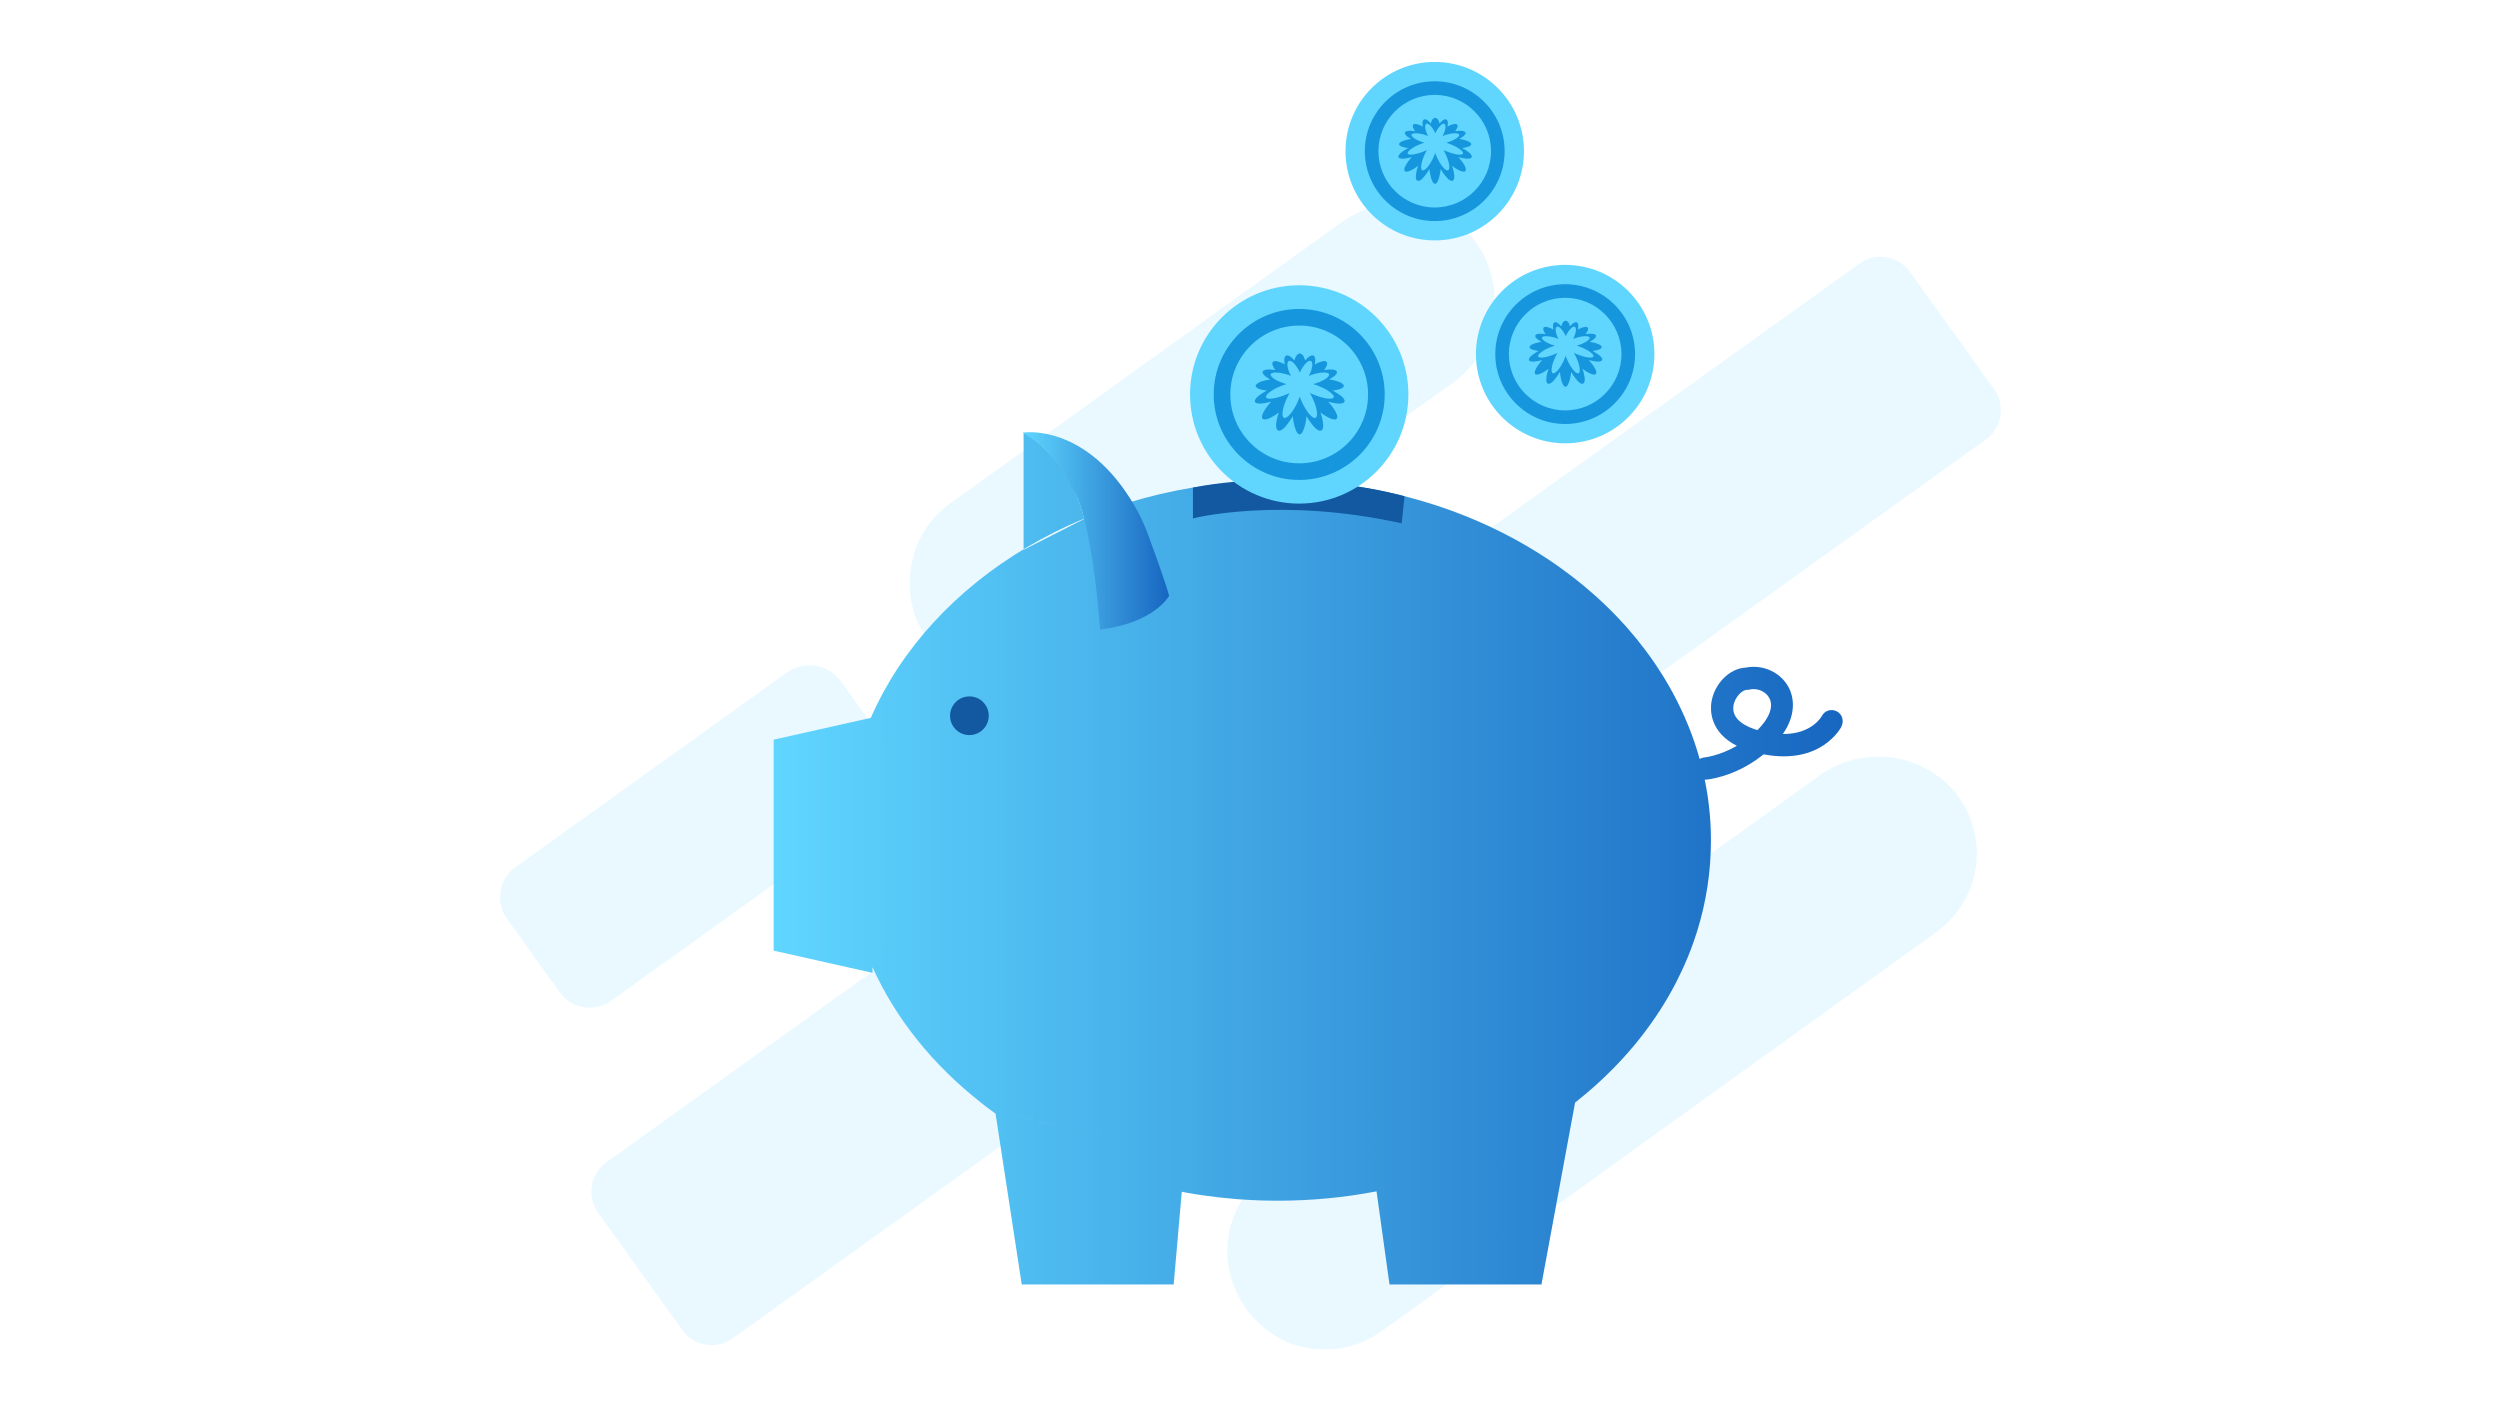
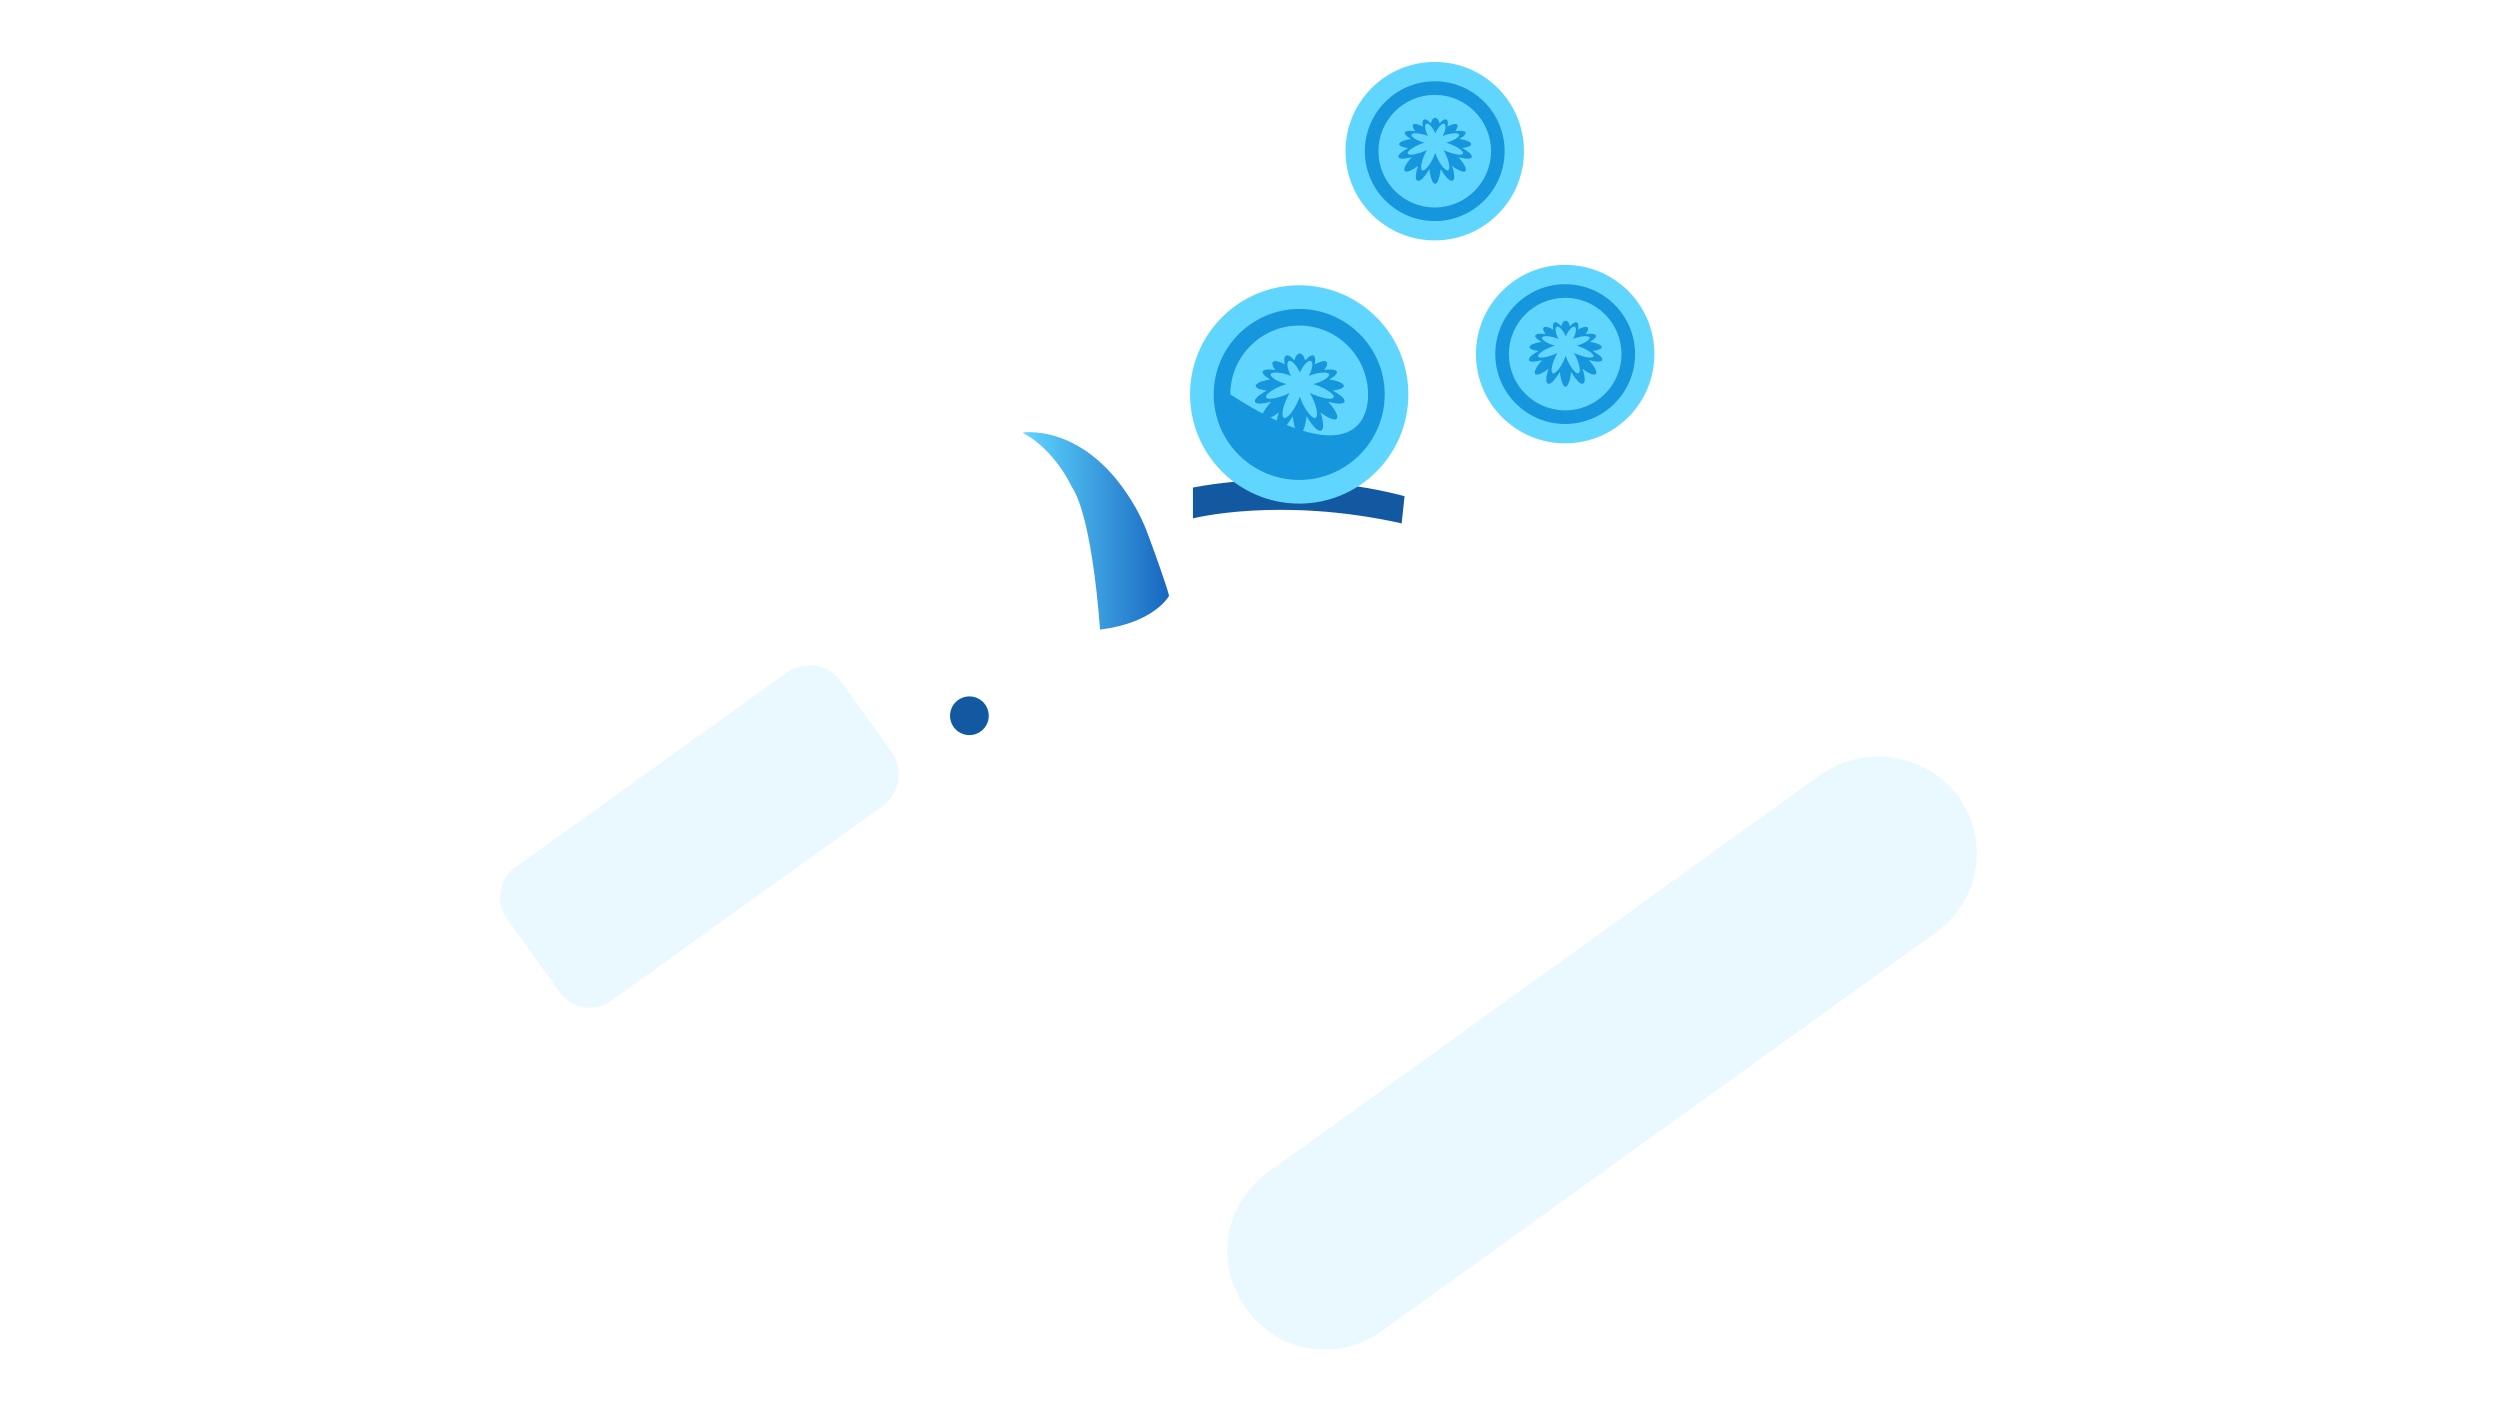
<svg xmlns="http://www.w3.org/2000/svg" width="565" height="318" viewBox="0 0 565 318" fill="none">
  <g clip-path="url(#clip0_19_603)">
    <g opacity="0.14">
-       <path fill-rule="evenodd" clip-rule="evenodd" d="M420.256 59.557C423.916 56.933 429.014 57.772 431.643 61.433L450.667 87.958C453.292 91.618 452.452 96.716 448.791 99.345L165.584 302.469C161.923 305.094 156.825 304.255 154.196 300.594L135.172 274.069C132.548 270.408 133.387 265.31 137.048 262.682L420.256 59.557Z" fill="#5FD6FF" />
-       <path fill-rule="evenodd" clip-rule="evenodd" d="M224.068 153.346C218.127 152.367 213.086 149.312 209.475 144.276C202.71 134.83 205.028 120.764 214.462 113.984L303.165 50.25C313.229 43.019 326.729 45.242 333.948 55.319C340.623 65.306 338.395 78.831 328.871 86.152L240.254 149.345C235.222 152.961 229.465 154.234 224.064 153.346H224.068Z" fill="#5FD6FF" />
      <path fill-rule="evenodd" clip-rule="evenodd" d="M190.103 154.038L201.465 169.884C204.303 173.844 203.398 179.351 199.438 182.193L138.117 226.173C134.378 228.855 129.174 227.996 126.496 224.261L114.56 207.616C111.878 203.878 112.738 198.674 116.472 195.996L177.794 152.015C181.754 149.177 187.261 150.082 190.103 154.042V154.038Z" fill="#5FD6FF" />
      <path fill-rule="evenodd" clip-rule="evenodd" d="M295.647 304.681C290.25 303.792 285.214 300.737 281.606 295.697C274.4 285.62 276.627 272.091 286.684 264.856L411.788 174.855C421.759 168.16 435.246 170.384 442.543 179.92C449.75 189.997 447.522 203.526 437.466 210.765L312.361 300.762C307.333 304.382 301.58 305.655 295.647 304.681Z" fill="#5FD6FF" />
    </g>
    <g opacity="0.99">
-       <path d="M362.07 175.834C362.07 220.777 318.257 257.207 264.212 257.207C261.796 257.207 259.397 257.137 257.022 256.994C256.145 256.941 255.277 256.875 254.409 256.806C244.496 255.983 235.021 253.931 226.205 250.84C225.534 250.606 224.87 250.369 224.211 250.119C223.331 249.792 222.459 249.456 221.591 249.104C210.887 240.685 202.464 230.285 197.19 218.598V219.86L174.85 214.848V167.165L196.801 162.243C210.445 130.964 246.49 108.616 288.821 108.616C304.115 108.616 318.593 111.535 331.487 116.739C350.323 131.57 362.07 152.564 362.07 175.834ZM245.028 117.288C241.683 103.104 231.332 97.769 231.332 97.769V124.261L245.028 117.288ZM416.206 164.152C416.014 164.528 411.571 172.947 398.566 170.482C398.398 170.621 398.226 170.752 398.054 170.887C391.929 175.633 385.869 176.174 385.615 176.194C385.549 176.202 385.476 176.202 385.41 176.202C385.365 176.202 385.32 176.202 385.271 176.194C385.3 176.325 385.328 176.456 385.349 176.587C385.414 176.923 385.48 177.259 385.541 177.594C385.598 177.918 385.66 178.237 385.713 178.561C385.729 178.647 385.746 178.733 385.754 178.819C385.799 179.085 385.84 179.359 385.885 179.625C385.938 179.965 385.987 180.305 386.032 180.645C386.077 180.989 386.123 181.329 386.168 181.673C386.249 182.352 386.327 183.036 386.389 183.728C386.45 184.416 386.503 185.108 386.548 185.8C386.573 186.148 386.589 186.496 386.602 186.848C386.618 187.196 386.63 187.54 386.638 187.892C386.651 188.245 386.659 188.589 386.663 188.941C386.667 189.293 386.671 189.641 386.671 189.993C386.671 197.097 385.578 203.989 383.522 210.556C383.109 211.867 382.658 213.169 382.175 214.455C381.93 215.097 381.68 215.74 381.414 216.375C380.628 218.283 379.755 220.163 378.809 222.005C378.809 222.005 378.809 222.007 378.809 222.009C378.257 223.07 377.688 224.118 377.09 225.154C376.787 225.674 376.48 226.194 376.172 226.702C375.861 227.218 375.538 227.73 375.214 228.233C374.887 228.737 374.559 229.24 374.219 229.74C373.88 230.244 373.536 230.739 373.187 231.23C372.487 232.221 371.763 233.192 371.017 234.154C370.829 234.392 370.641 234.633 370.452 234.871C370.071 235.346 369.687 235.816 369.298 236.287C367.733 238.167 366.075 239.989 364.327 241.746C361.833 244.264 359.163 246.647 356.33 248.891C356.207 248.981 356.092 249.079 355.969 249.169L348.37 290.284H314.028L311.096 269.241C303.938 270.625 296.482 271.358 288.813 271.358C288.104 271.358 287.392 271.35 286.688 271.338C286.585 271.338 286.483 271.338 286.38 271.334C286.045 271.325 285.713 271.317 285.377 271.309C285.259 271.305 285.144 271.305 285.029 271.301C284.35 271.28 283.674 271.252 282.994 271.219C282.11 271.178 281.233 271.125 280.353 271.059C279.989 271.035 279.628 271.006 279.268 270.977C276.783 270.781 274.33 270.502 271.898 270.15C271.574 270.105 271.255 270.056 270.931 270.003C270.706 269.97 270.481 269.937 270.256 269.901C269.883 269.843 269.515 269.782 269.15 269.716C268.884 269.675 268.61 269.63 268.343 269.577C268.057 269.528 267.766 269.475 267.479 269.417C267.344 269.397 267.213 269.372 267.082 269.344C267.004 269.331 266.927 269.319 266.849 269.303C266.923 269.319 267.004 269.335 267.082 269.348L265.252 290.284H230.91L224.997 251.683C224.969 251.659 224.94 251.638 224.911 251.618C224.866 251.585 224.817 251.548 224.768 251.52C224.248 251.139 223.728 250.758 223.216 250.373C222.938 250.164 222.655 249.951 222.381 249.738C222.246 249.636 222.111 249.53 221.975 249.423C221.84 249.321 221.709 249.21 221.574 249.104C222.442 249.456 223.314 249.792 224.195 250.119C224.854 250.369 225.517 250.606 226.189 250.84C235.005 253.935 244.48 255.983 254.393 256.806C255.261 256.875 256.129 256.941 257.005 256.994C259.38 257.137 261.78 257.207 264.196 257.207C318.241 257.207 362.054 220.777 362.054 175.834C362.054 152.564 350.306 131.57 331.471 116.739C331.487 116.743 331.5 116.752 331.516 116.756C332.011 116.956 332.507 117.161 332.994 117.37C333.465 117.567 333.932 117.767 334.403 117.972C334.436 117.988 334.468 118.005 334.501 118.017C335.001 118.238 335.5 118.459 335.996 118.688C336.43 118.889 336.864 119.09 337.298 119.299C337.392 119.34 337.486 119.385 337.58 119.434C338.031 119.651 338.481 119.868 338.931 120.093C339.349 120.298 339.763 120.511 340.176 120.724C341.229 121.264 342.269 121.817 343.292 122.39C343.628 122.578 343.956 122.767 344.287 122.959C344.496 123.078 344.705 123.197 344.914 123.32C345.221 123.5 345.536 123.684 345.839 123.868C345.929 123.921 346.023 123.979 346.114 124.036C346.392 124.2 346.67 124.368 346.941 124.536C347.395 124.814 347.841 125.097 348.288 125.379C348.554 125.551 348.82 125.723 349.082 125.891C349.438 126.116 349.782 126.35 350.13 126.579C350.532 126.845 350.925 127.119 351.318 127.39C351.666 127.627 352.006 127.865 352.35 128.11C353.111 128.647 353.857 129.195 354.594 129.756C354.88 129.973 355.171 130.194 355.458 130.416C356.031 130.858 356.596 131.304 357.157 131.763C357.423 131.98 357.693 132.197 357.955 132.418C358.524 132.881 359.081 133.36 359.634 133.847C359.892 134.072 360.15 134.301 360.412 134.531C360.445 134.555 360.478 134.584 360.51 134.617C360.752 134.834 360.994 135.051 361.231 135.272C361.493 135.509 361.755 135.751 362.017 135.997C362.275 136.238 362.533 136.484 362.791 136.73C363.033 136.959 363.27 137.188 363.504 137.417C363.774 137.68 364.044 137.942 364.31 138.22C364.54 138.453 364.765 138.683 364.99 138.916C365.027 138.949 365.06 138.978 365.084 139.01C365.305 139.24 365.526 139.469 365.747 139.702C365.772 139.727 365.793 139.747 365.813 139.772C366.284 140.271 366.747 140.779 367.209 141.287C367.447 141.549 367.676 141.811 367.909 142.077C368.585 142.847 369.244 143.629 369.891 144.419C369.92 144.452 369.949 144.489 369.977 144.53C370.62 145.328 371.247 146.135 371.861 146.946C372.696 148.055 373.499 149.186 374.264 150.328C374.842 151.184 375.399 152.052 375.939 152.928C376.484 153.804 377.004 154.693 377.503 155.59C377.667 155.88 377.831 156.179 377.991 156.47C378.007 156.495 378.019 156.515 378.027 156.54C378.191 156.838 378.351 157.137 378.506 157.436C378.703 157.813 378.895 158.19 379.088 158.566C379.469 159.324 379.837 160.086 380.189 160.851C380.37 161.236 380.542 161.625 380.709 162.006C380.98 162.624 381.246 163.247 381.5 163.873C381.627 164.184 381.754 164.504 381.876 164.819C382.061 165.294 382.245 165.773 382.421 166.252C382.773 167.21 383.101 168.173 383.412 169.147C383.567 169.634 383.715 170.126 383.858 170.613C383.944 170.916 384.034 171.223 384.116 171.526C384.436 171.334 384.792 171.219 385.181 171.182C385.209 171.182 388.575 170.846 392.527 168.549C386.434 165.478 386.528 160.52 386.753 158.874C387.33 154.619 390.836 151.04 394.513 150.881C398.554 150.066 402.686 152.056 404.413 155.688C405.048 157.019 406.354 160.95 402.927 165.888H403.005C409.429 165.888 411.62 162.035 411.727 161.834C412.353 160.597 413.856 160.122 415.088 160.749C416.325 161.375 416.804 162.899 416.177 164.135L416.206 164.152ZM399.918 157.862C399.176 156.31 397.19 155.422 395.401 155.839C395.205 155.884 395.004 155.905 394.803 155.901H394.791C393.78 155.901 392.023 157.535 391.749 159.561C391.323 162.71 394.758 164.287 397.186 165.007C399.827 162.362 400.839 159.791 399.922 157.858L399.918 157.862Z" fill="url(#paint0_linear_19_603)" />
      <path d="M267.492 269.417C267.357 269.397 267.226 269.372 267.094 269.348C267.017 269.335 266.935 269.319 266.861 269.303C266.939 269.319 267.017 269.331 267.094 269.344C267.226 269.372 267.357 269.397 267.492 269.417Z" fill="#FCCECE" />
      <path d="M221.988 249.415C221.844 249.312 221.709 249.202 221.566 249.087C221.574 249.091 221.578 249.091 221.586 249.095C221.722 249.198 221.853 249.308 221.988 249.415Z" fill="#FCCECE" />
      <path d="M221.586 249.1C221.586 249.1 221.574 249.096 221.566 249.091C221.709 249.206 221.844 249.313 221.988 249.419C221.853 249.317 221.722 249.206 221.586 249.1Z" fill="#E490A0" />
-       <path d="M267.094 269.344C267.017 269.335 266.935 269.319 266.861 269.303C266.939 269.319 267.017 269.331 267.094 269.344Z" fill="#E490A0" />
      <path d="M219.085 166.133C221.5 166.133 223.458 164.176 223.458 161.76C223.458 159.345 221.5 157.387 219.085 157.387C216.669 157.387 214.711 159.345 214.711 161.76C214.711 164.176 216.669 166.133 219.085 166.133Z" fill="#1058A0" />
      <path d="M269.604 117.157C269.604 117.157 289.103 112.129 316.775 118.283L317.43 112.149C317.43 112.149 294.435 105.43 269.604 110.184V117.161V117.157Z" fill="#1058A0" />
      <path d="M231.119 97.769C231.119 97.769 245.598 95.365 256.629 114.688C257.751 116.653 258.684 118.721 259.466 120.842C260.92 124.781 263.594 132.139 264.212 134.662C264.212 134.662 260.957 140.759 248.603 142.29C248.603 142.29 246.994 116.997 242.166 109.938C242.166 109.938 238.526 101.79 231.119 97.769Z" fill="url(#paint1_linear_19_603)" />
      <path d="M293.62 113.812C307.245 113.812 318.29 102.766 318.29 89.141C318.29 75.516 307.245 64.471 293.62 64.471C279.995 64.471 268.949 75.516 268.949 89.141C268.949 102.766 279.995 113.812 293.62 113.812Z" fill="#5FD6FF" />
-       <path d="M293.62 108.468C282.966 108.468 274.297 99.8 274.297 89.145C274.297 78.491 282.966 69.823 293.62 69.823C304.274 69.823 312.943 78.491 312.943 89.145C312.943 99.8 304.274 108.468 293.62 108.468ZM293.62 73.577C285.037 73.577 278.052 80.559 278.052 89.145C278.052 97.732 285.033 104.713 293.62 104.713C302.206 104.713 309.184 97.732 309.184 89.145C309.184 80.559 302.202 73.577 293.62 73.577Z" fill="#1495DD" />
+       <path d="M293.62 108.468C282.966 108.468 274.297 99.8 274.297 89.145C274.297 78.491 282.966 69.823 293.62 69.823C304.274 69.823 312.943 78.491 312.943 89.145C312.943 99.8 304.274 108.468 293.62 108.468ZM293.62 73.577C285.037 73.577 278.052 80.559 278.052 89.145C302.206 104.713 309.184 97.732 309.184 89.145C309.184 80.559 302.202 73.577 293.62 73.577Z" fill="#1495DD" />
      <path d="M303.57 89.96C303.025 89.24 301.191 88.269 301.191 88.269C301.989 88.204 302.882 87.917 302.882 87.917C303.681 87.647 303.713 87.246 303.713 87.246C303.762 86.816 302.993 86.463 302.993 86.463C302.129 86.001 300.405 85.743 300.405 85.743C301.138 85.341 301.588 84.977 301.588 84.977C302.337 84.322 302.133 84.002 302.133 84.002C302.022 83.618 301.224 83.523 301.224 83.523C300.474 83.429 299.258 83.634 299.258 83.634C299.721 83.028 299.897 82.483 299.897 82.483C300.024 82.037 299.848 81.828 299.848 81.828C299.639 81.476 298.923 81.636 298.923 81.636C297.87 81.877 297.133 82.369 297.133 82.369C297.26 81.89 297.244 81.202 297.244 81.202C297.211 80.931 297.162 80.596 296.924 80.42C296.621 80.195 296.204 80.387 295.933 80.547C295.663 80.723 295.422 80.96 295.2 81.202C295.168 81.251 294.959 81.427 294.959 81.472C294.893 81.218 294.799 80.96 294.705 80.723C294.562 80.354 294.177 79.908 293.747 79.891C293.317 79.908 292.948 80.354 292.789 80.723C292.695 80.964 292.596 81.218 292.535 81.472C292.535 81.423 292.342 81.247 292.293 81.202C292.084 80.96 291.847 80.723 291.56 80.547C291.274 80.371 290.872 80.195 290.569 80.42C290.344 80.579 290.283 80.931 290.25 81.202C290.25 81.202 290.234 81.89 290.361 82.369C290.361 82.369 289.64 81.89 288.571 81.636C288.571 81.636 287.851 81.493 287.646 81.828C287.646 81.828 287.47 82.037 287.597 82.483C287.597 82.483 287.756 83.044 288.235 83.634C288.235 83.634 287.007 83.425 286.27 83.523C286.27 83.523 285.455 83.618 285.361 84.002C285.361 84.002 285.152 84.322 285.906 84.977C285.906 84.977 286.352 85.346 287.089 85.743C287.089 85.743 285.365 85.997 284.501 86.463C284.501 86.463 283.719 86.816 283.78 87.246C283.78 87.246 283.813 87.647 284.612 87.917C284.612 87.917 285.504 88.204 286.303 88.269C286.303 88.269 284.452 89.244 283.924 89.96C283.924 89.96 283.494 90.39 283.604 90.791C283.604 90.791 283.699 91.287 285.009 91.205C285.009 91.205 286.032 91.139 287.277 90.775C287.277 90.775 286.049 92.163 285.68 92.917C285.68 92.917 284.882 94.178 285.361 94.673C285.361 94.673 285.586 94.96 286.462 94.69C286.462 94.69 287.707 94.276 289.018 93.203C289.018 93.203 288.473 94.722 288.412 95.918C288.412 95.918 288.285 97.085 288.891 97.323C288.891 97.323 289.402 97.576 290.344 96.59C290.344 96.59 291.495 95.328 292.15 94.067C292.232 94.772 292.342 95.488 292.518 96.176C292.629 96.606 292.772 97.04 292.965 97.437C293.108 97.74 293.333 98.158 293.714 98.17C294.099 98.154 294.32 97.724 294.463 97.437C294.656 97.036 294.799 96.606 294.91 96.176C295.086 95.488 295.213 94.772 295.295 94.067C295.95 95.345 297.1 96.59 297.1 96.59C298.059 97.581 298.554 97.323 298.554 97.323C299.16 97.081 299.033 95.918 299.033 95.918C298.968 94.718 298.427 93.203 298.427 93.203C299.737 94.272 300.982 94.69 300.982 94.69C301.862 94.96 302.084 94.673 302.084 94.673C302.563 94.178 301.764 92.917 301.764 92.917C301.412 92.167 300.167 90.775 300.167 90.775C301.412 91.144 302.436 91.205 302.436 91.205C303.746 91.299 303.84 90.791 303.84 90.791C304 90.39 303.57 89.96 303.57 89.96ZM301.416 89.801C301.416 89.801 301.224 90.55 298.349 89.706C298.349 89.706 296.736 89.195 296.032 88.797C296.032 88.797 297.502 91.303 297.645 93.302C297.645 93.302 297.739 94.276 297.276 94.452C297.276 94.452 296.765 94.677 295.729 93.367C295.729 93.367 294.484 91.848 293.747 89.612C293.014 91.848 291.765 93.367 291.765 93.367C290.725 94.677 290.217 94.452 290.217 94.452C289.755 94.276 289.849 93.302 289.849 93.302C289.992 91.303 291.462 88.797 291.462 88.797C290.791 89.211 289.177 89.706 289.177 89.706C286.319 90.554 286.127 89.801 286.127 89.801C285.901 89.195 287.548 88.22 287.548 88.22C288.809 87.389 290.725 86.799 290.725 86.799C288.489 86.16 287.658 85.395 287.658 85.395C286.97 84.805 287.195 84.531 287.195 84.531C287.548 83.941 289.513 84.305 289.513 84.305C290.967 84.576 291.749 84.961 291.749 84.961C291.143 83.843 290.999 82.885 290.999 82.885C290.807 81.656 291.335 81.558 291.335 81.558C291.736 81.431 292.293 81.972 292.293 81.972C293.395 83.106 293.763 84.24 293.763 84.24C293.763 84.24 294.148 83.106 295.25 81.972C295.25 81.972 295.823 81.411 296.208 81.558C296.208 81.558 296.736 81.669 296.544 82.885C296.544 82.885 296.4 83.843 295.794 84.961C295.794 84.961 296.576 84.576 298.03 84.305C298.03 84.305 299.995 83.937 300.347 84.531C300.347 84.531 300.573 84.801 299.885 85.395C299.885 85.395 299.054 86.16 296.818 86.799C296.818 86.799 298.734 87.405 299.995 88.22C299.995 88.236 301.641 89.195 301.416 89.801Z" fill="#1495DD" />
      <path d="M353.73 100.193C364.867 100.193 373.896 91.164 373.896 80.027C373.896 68.889 364.867 59.86 353.73 59.86C342.592 59.86 333.563 68.889 333.563 80.027C333.563 91.164 342.592 100.193 353.73 100.193Z" fill="#5FD6FF" />
      <path d="M353.73 95.824C345.02 95.824 337.933 88.736 337.933 80.027C337.933 71.317 345.02 64.229 353.73 64.229C362.439 64.229 369.527 71.317 369.527 80.027C369.527 88.736 362.439 95.824 353.73 95.824ZM353.73 67.305C346.712 67.305 341.008 73.012 341.008 80.027C341.008 87.041 346.716 92.749 353.73 92.749C360.744 92.749 366.452 87.041 366.452 80.027C366.452 73.012 360.744 67.305 353.73 67.305Z" fill="#1495DD" />
      <path d="M361.866 80.698C361.424 80.113 359.921 79.314 359.921 79.314C360.572 79.261 361.305 79.028 361.305 79.028C361.956 78.806 361.985 78.479 361.985 78.479C362.025 78.127 361.399 77.84 361.399 77.84C360.695 77.463 359.282 77.254 359.282 77.254C359.884 76.927 360.248 76.628 360.248 76.628C360.863 76.092 360.691 75.83 360.691 75.83C360.601 75.514 359.945 75.436 359.945 75.436C359.331 75.359 358.34 75.526 358.34 75.526C358.717 75.031 358.864 74.585 358.864 74.585C358.971 74.22 358.823 74.048 358.823 74.048C358.656 73.762 358.066 73.893 358.066 73.893C357.206 74.089 356.604 74.495 356.604 74.495C356.711 74.102 356.694 73.541 356.694 73.541C356.67 73.32 356.629 73.045 356.432 72.902C356.182 72.718 355.847 72.877 355.621 73.008C355.4 73.152 355.204 73.348 355.019 73.545C354.995 73.586 354.823 73.729 354.823 73.766C354.77 73.557 354.692 73.348 354.614 73.152C354.495 72.853 354.184 72.484 353.832 72.472C353.48 72.484 353.181 72.849 353.05 73.152C352.972 73.348 352.894 73.557 352.841 73.766C352.841 73.725 352.686 73.582 352.645 73.545C352.477 73.348 352.28 73.152 352.043 73.008C351.805 72.865 351.482 72.722 351.232 72.902C351.048 73.033 350.999 73.32 350.97 73.541C350.97 73.541 350.958 74.102 351.06 74.495C351.06 74.495 350.474 74.102 349.598 73.893C349.598 73.893 349.013 73.774 348.841 74.048C348.841 74.048 348.697 74.216 348.8 74.585C348.8 74.585 348.931 75.043 349.324 75.526C349.324 75.526 348.316 75.359 347.719 75.436C347.719 75.436 347.051 75.514 346.973 75.83C346.973 75.83 346.806 76.092 347.416 76.628C347.416 76.628 347.78 76.927 348.382 77.254C348.382 77.254 346.973 77.463 346.265 77.84C346.265 77.84 345.626 78.127 345.68 78.479C345.68 78.479 345.704 78.806 346.359 79.028C346.359 79.028 347.092 79.261 347.743 79.314C347.743 79.314 346.228 80.113 345.798 80.698C345.798 80.698 345.446 81.05 345.536 81.378C345.536 81.378 345.614 81.783 346.687 81.718C346.687 81.718 347.522 81.665 348.542 81.365C348.542 81.365 347.534 82.5 347.236 83.114C347.236 83.114 346.584 84.146 346.973 84.551C346.973 84.551 347.158 84.785 347.874 84.564C347.874 84.564 348.894 84.224 349.963 83.347C349.963 83.347 349.52 84.588 349.467 85.567C349.467 85.567 349.361 86.521 349.86 86.717C349.86 86.717 350.278 86.926 351.048 86.115C351.048 86.115 351.989 85.084 352.522 84.052C352.587 84.625 352.677 85.215 352.821 85.775C352.911 86.128 353.029 86.48 353.185 86.807C353.304 87.057 353.484 87.393 353.799 87.409C354.115 87.397 354.295 87.045 354.413 86.807C354.569 86.48 354.688 86.128 354.778 85.775C354.921 85.215 355.028 84.625 355.093 84.052C355.63 85.096 356.567 86.115 356.567 86.115C357.349 86.926 357.755 86.717 357.755 86.717C358.25 86.521 358.148 85.567 358.148 85.567C358.095 84.588 357.652 83.347 357.652 83.347C358.721 84.224 359.741 84.564 359.741 84.564C360.457 84.785 360.641 84.551 360.641 84.551C361.035 84.146 360.379 83.114 360.379 83.114C360.093 82.5 359.073 81.365 359.073 81.365C360.093 81.665 360.928 81.718 360.928 81.718C361.997 81.796 362.079 81.378 362.079 81.378C362.21 81.05 361.858 80.698 361.858 80.698H361.866ZM360.105 80.567C360.105 80.567 359.949 81.181 357.599 80.489C357.599 80.489 356.281 80.072 355.707 79.744C355.707 79.744 356.907 81.796 357.026 83.425C357.026 83.425 357.104 84.224 356.727 84.367C356.727 84.367 356.309 84.551 355.462 83.478C355.462 83.478 354.442 82.238 353.844 80.412C353.242 82.238 352.227 83.478 352.227 83.478C351.379 84.547 350.962 84.367 350.962 84.367C350.585 84.224 350.663 83.425 350.663 83.425C350.781 81.791 351.981 79.744 351.981 79.744C351.433 80.084 350.114 80.489 350.114 80.489C347.776 81.181 347.62 80.567 347.62 80.567C347.436 80.072 348.783 79.273 348.783 79.273C349.815 78.594 351.383 78.11 351.383 78.11C349.557 77.586 348.877 76.96 348.877 76.96C348.316 76.477 348.501 76.255 348.501 76.255C348.787 75.772 350.393 76.071 350.393 76.071C351.58 76.292 352.219 76.608 352.219 76.608C351.723 75.694 351.605 74.908 351.605 74.908C351.449 73.901 351.879 73.823 351.879 73.823C352.206 73.717 352.661 74.163 352.661 74.163C353.562 75.088 353.861 76.018 353.861 76.018C353.861 76.018 354.176 75.093 355.077 74.163C355.077 74.163 355.548 73.704 355.859 73.823C355.859 73.823 356.289 73.913 356.133 74.908C356.133 74.908 356.014 75.69 355.519 76.608C355.519 76.608 356.158 76.292 357.345 76.071C357.345 76.071 358.95 75.772 359.237 76.255C359.237 76.255 359.421 76.477 358.86 76.96C358.86 76.96 358.181 77.586 356.354 78.11C356.354 78.11 357.923 78.606 358.954 79.273C358.954 79.285 360.298 80.072 360.117 80.567H360.105Z" fill="#1495DD" />
      <path d="M324.248 54.333C335.386 54.333 344.414 45.304 344.414 34.166C344.414 23.029 335.386 14 324.248 14C313.111 14 304.082 23.029 304.082 34.166C304.082 45.304 313.111 54.333 324.248 54.333Z" fill="#5FD6FF" />
      <path d="M324.248 49.964C315.539 49.964 308.451 42.876 308.451 34.166C308.451 25.457 315.539 18.369 324.248 18.369C332.957 18.369 340.045 25.457 340.045 34.166C340.045 42.876 332.957 49.964 324.248 49.964ZM324.248 21.444C317.23 21.444 311.526 27.152 311.526 34.166C311.526 41.18 317.234 46.888 324.248 46.888C331.262 46.888 336.97 41.18 336.97 34.166C336.97 27.152 331.262 21.444 324.248 21.444Z" fill="#1495DD" />
      <path d="M332.384 34.838C331.942 34.252 330.439 33.454 330.439 33.454C331.09 33.401 331.823 33.167 331.823 33.167C332.474 32.946 332.503 32.618 332.503 32.618C332.544 32.266 331.917 31.98 331.917 31.98C331.213 31.603 329.8 31.394 329.8 31.394C330.402 31.067 330.767 30.768 330.767 30.768C331.381 30.231 331.209 29.969 331.209 29.969C331.119 29.654 330.464 29.576 330.464 29.576C329.849 29.498 328.859 29.666 328.859 29.666C329.235 29.171 329.383 28.724 329.383 28.724C329.489 28.36 329.342 28.188 329.342 28.188C329.174 27.901 328.584 28.032 328.584 28.032C327.724 28.229 327.122 28.634 327.122 28.634C327.229 28.241 327.213 27.68 327.213 27.68C327.188 27.459 327.147 27.185 326.95 27.041C326.701 26.857 326.365 27.017 326.14 27.148C325.919 27.291 325.722 27.488 325.538 27.684C325.513 27.725 325.341 27.869 325.341 27.905C325.288 27.697 325.21 27.488 325.132 27.291C325.014 26.992 324.702 26.624 324.35 26.612C323.998 26.624 323.699 26.988 323.568 27.291C323.49 27.488 323.413 27.697 323.359 27.905C323.359 27.864 323.204 27.721 323.163 27.684C322.995 27.488 322.798 27.291 322.561 27.148C322.323 27.005 322 26.861 321.75 27.041C321.566 27.172 321.517 27.459 321.488 27.68C321.488 27.68 321.476 28.241 321.578 28.634C321.578 28.634 320.993 28.241 320.116 28.032C320.116 28.032 319.531 27.914 319.359 28.188C319.359 28.188 319.216 28.356 319.318 28.724C319.318 28.724 319.449 29.183 319.842 29.666C319.842 29.666 318.835 29.498 318.237 29.576C318.237 29.576 317.57 29.654 317.492 29.969C317.492 29.969 317.324 30.231 317.934 30.768C317.934 30.768 318.298 31.067 318.9 31.394C318.9 31.394 317.492 31.603 316.783 31.98C316.783 31.98 316.145 32.266 316.198 32.618C316.198 32.618 316.222 32.946 316.878 33.167C316.878 33.167 317.611 33.401 318.262 33.454C318.262 33.454 316.747 34.252 316.317 34.838C316.317 34.838 315.964 35.19 316.055 35.517C316.055 35.517 316.132 35.923 317.205 35.857C317.205 35.857 318.04 35.804 319.06 35.505C319.06 35.505 318.053 36.639 317.754 37.254C317.754 37.254 317.103 38.285 317.492 38.691C317.492 38.691 317.676 38.924 318.393 38.703C318.393 38.703 319.412 38.363 320.481 37.487C320.481 37.487 320.039 38.728 319.985 39.706C319.985 39.706 319.879 40.66 320.379 40.857C320.379 40.857 320.796 41.066 321.566 40.255C321.566 40.255 322.508 39.223 323.04 38.191C323.106 38.765 323.196 39.354 323.339 39.915C323.429 40.267 323.548 40.619 323.703 40.947C323.822 41.197 324.002 41.532 324.318 41.549C324.633 41.537 324.813 41.184 324.932 40.947C325.087 40.619 325.206 40.267 325.296 39.915C325.44 39.354 325.546 38.765 325.611 38.191C326.148 39.235 327.086 40.255 327.086 40.255C327.868 41.066 328.273 40.857 328.273 40.857C328.768 40.66 328.666 39.706 328.666 39.706C328.613 38.728 328.171 37.487 328.171 37.487C329.239 38.363 330.259 38.703 330.259 38.703C330.976 38.924 331.16 38.691 331.16 38.691C331.553 38.285 330.898 37.254 330.898 37.254C330.611 36.639 329.592 35.505 329.592 35.505C330.611 35.804 331.446 35.857 331.446 35.857C332.515 35.935 332.597 35.517 332.597 35.517C332.728 35.19 332.376 34.838 332.376 34.838H332.384ZM330.623 34.707C330.623 34.707 330.468 35.321 328.117 34.629C328.117 34.629 326.799 34.211 326.226 33.884C326.226 33.884 327.425 35.935 327.544 37.565C327.544 37.565 327.622 38.363 327.245 38.507C327.245 38.507 326.828 38.691 325.98 37.618C325.98 37.618 324.96 36.377 324.363 34.551C323.761 36.377 322.745 37.618 322.745 37.618C321.898 38.687 321.48 38.507 321.48 38.507C321.103 38.363 321.181 37.565 321.181 37.565C321.3 35.931 322.5 33.884 322.5 33.884C321.951 34.224 320.632 34.629 320.632 34.629C318.294 35.321 318.139 34.707 318.139 34.707C317.954 34.211 319.302 33.413 319.302 33.413C320.333 32.733 321.902 32.25 321.902 32.25C320.076 31.726 319.396 31.099 319.396 31.099C318.835 30.616 319.019 30.395 319.019 30.395C319.306 29.912 320.911 30.211 320.911 30.211C322.098 30.432 322.737 30.747 322.737 30.747C322.242 29.834 322.123 29.048 322.123 29.048C321.967 28.041 322.397 27.963 322.397 27.963C322.725 27.856 323.179 28.303 323.179 28.303C324.08 29.228 324.379 30.158 324.379 30.158C324.379 30.158 324.694 29.232 325.595 28.303C325.595 28.303 326.066 27.844 326.377 27.963C326.377 27.963 326.807 28.053 326.652 29.048C326.652 29.048 326.533 29.83 326.037 30.747C326.037 30.747 326.676 30.432 327.864 30.211C327.864 30.211 329.469 29.912 329.755 30.395C329.755 30.395 329.94 30.616 329.379 31.099C329.379 31.099 328.699 31.726 326.873 32.25C326.873 32.25 328.441 32.745 329.473 33.413C329.473 33.425 330.816 34.211 330.636 34.707H330.623Z" fill="#1495DD" />
    </g>
  </g>
  <defs>
    <linearGradient id="paint0_linear_19_603" x1="174.85" y1="194.026" x2="416.48" y2="194.026" gradientUnits="userSpaceOnUse">
      <stop stop-color="#5FD6FF" />
      <stop offset="1" stop-color="#1565C0" />
    </linearGradient>
    <linearGradient id="paint1_linear_19_603" x1="231.119" y1="119.982" x2="264.212" y2="119.982" gradientUnits="userSpaceOnUse">
      <stop stop-color="#5FD6FF" />
      <stop offset="1" stop-color="#1565C0" />
    </linearGradient>
    <clipPath id="clip0_19_603">
      <rect width="339.194" height="291" fill="white" transform="translate(113 14)" />
    </clipPath>
  </defs>
</svg>